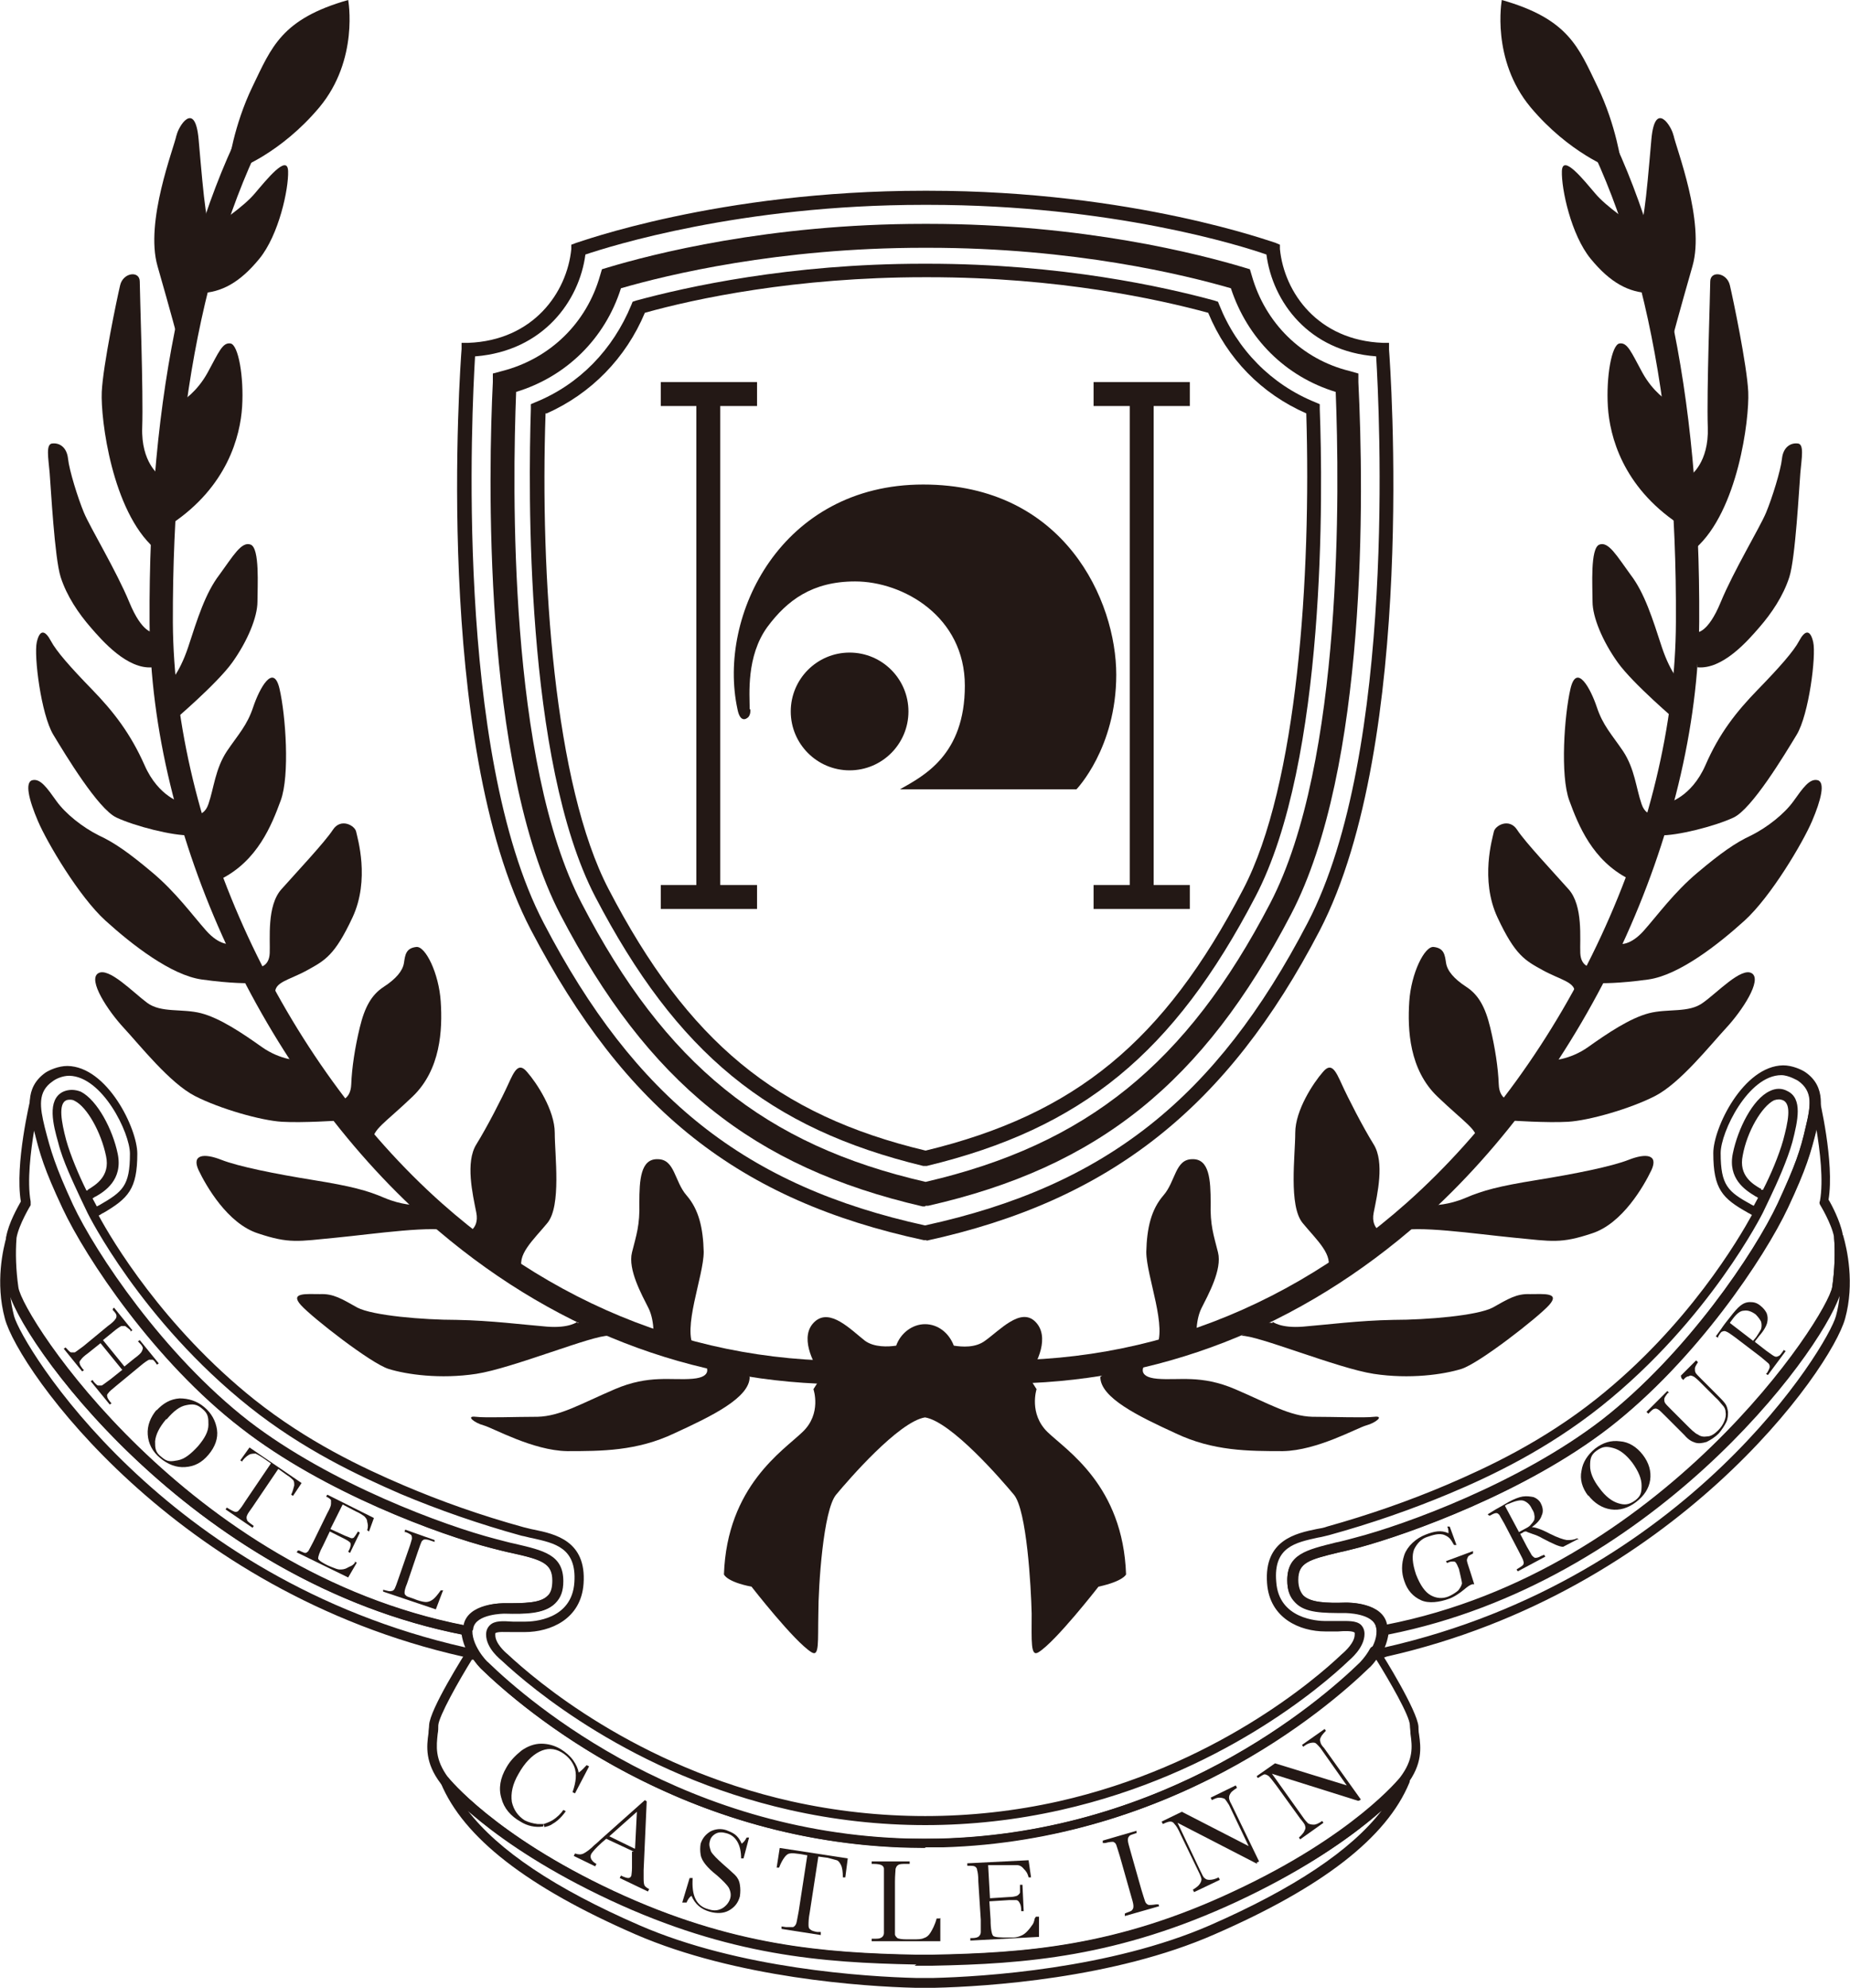
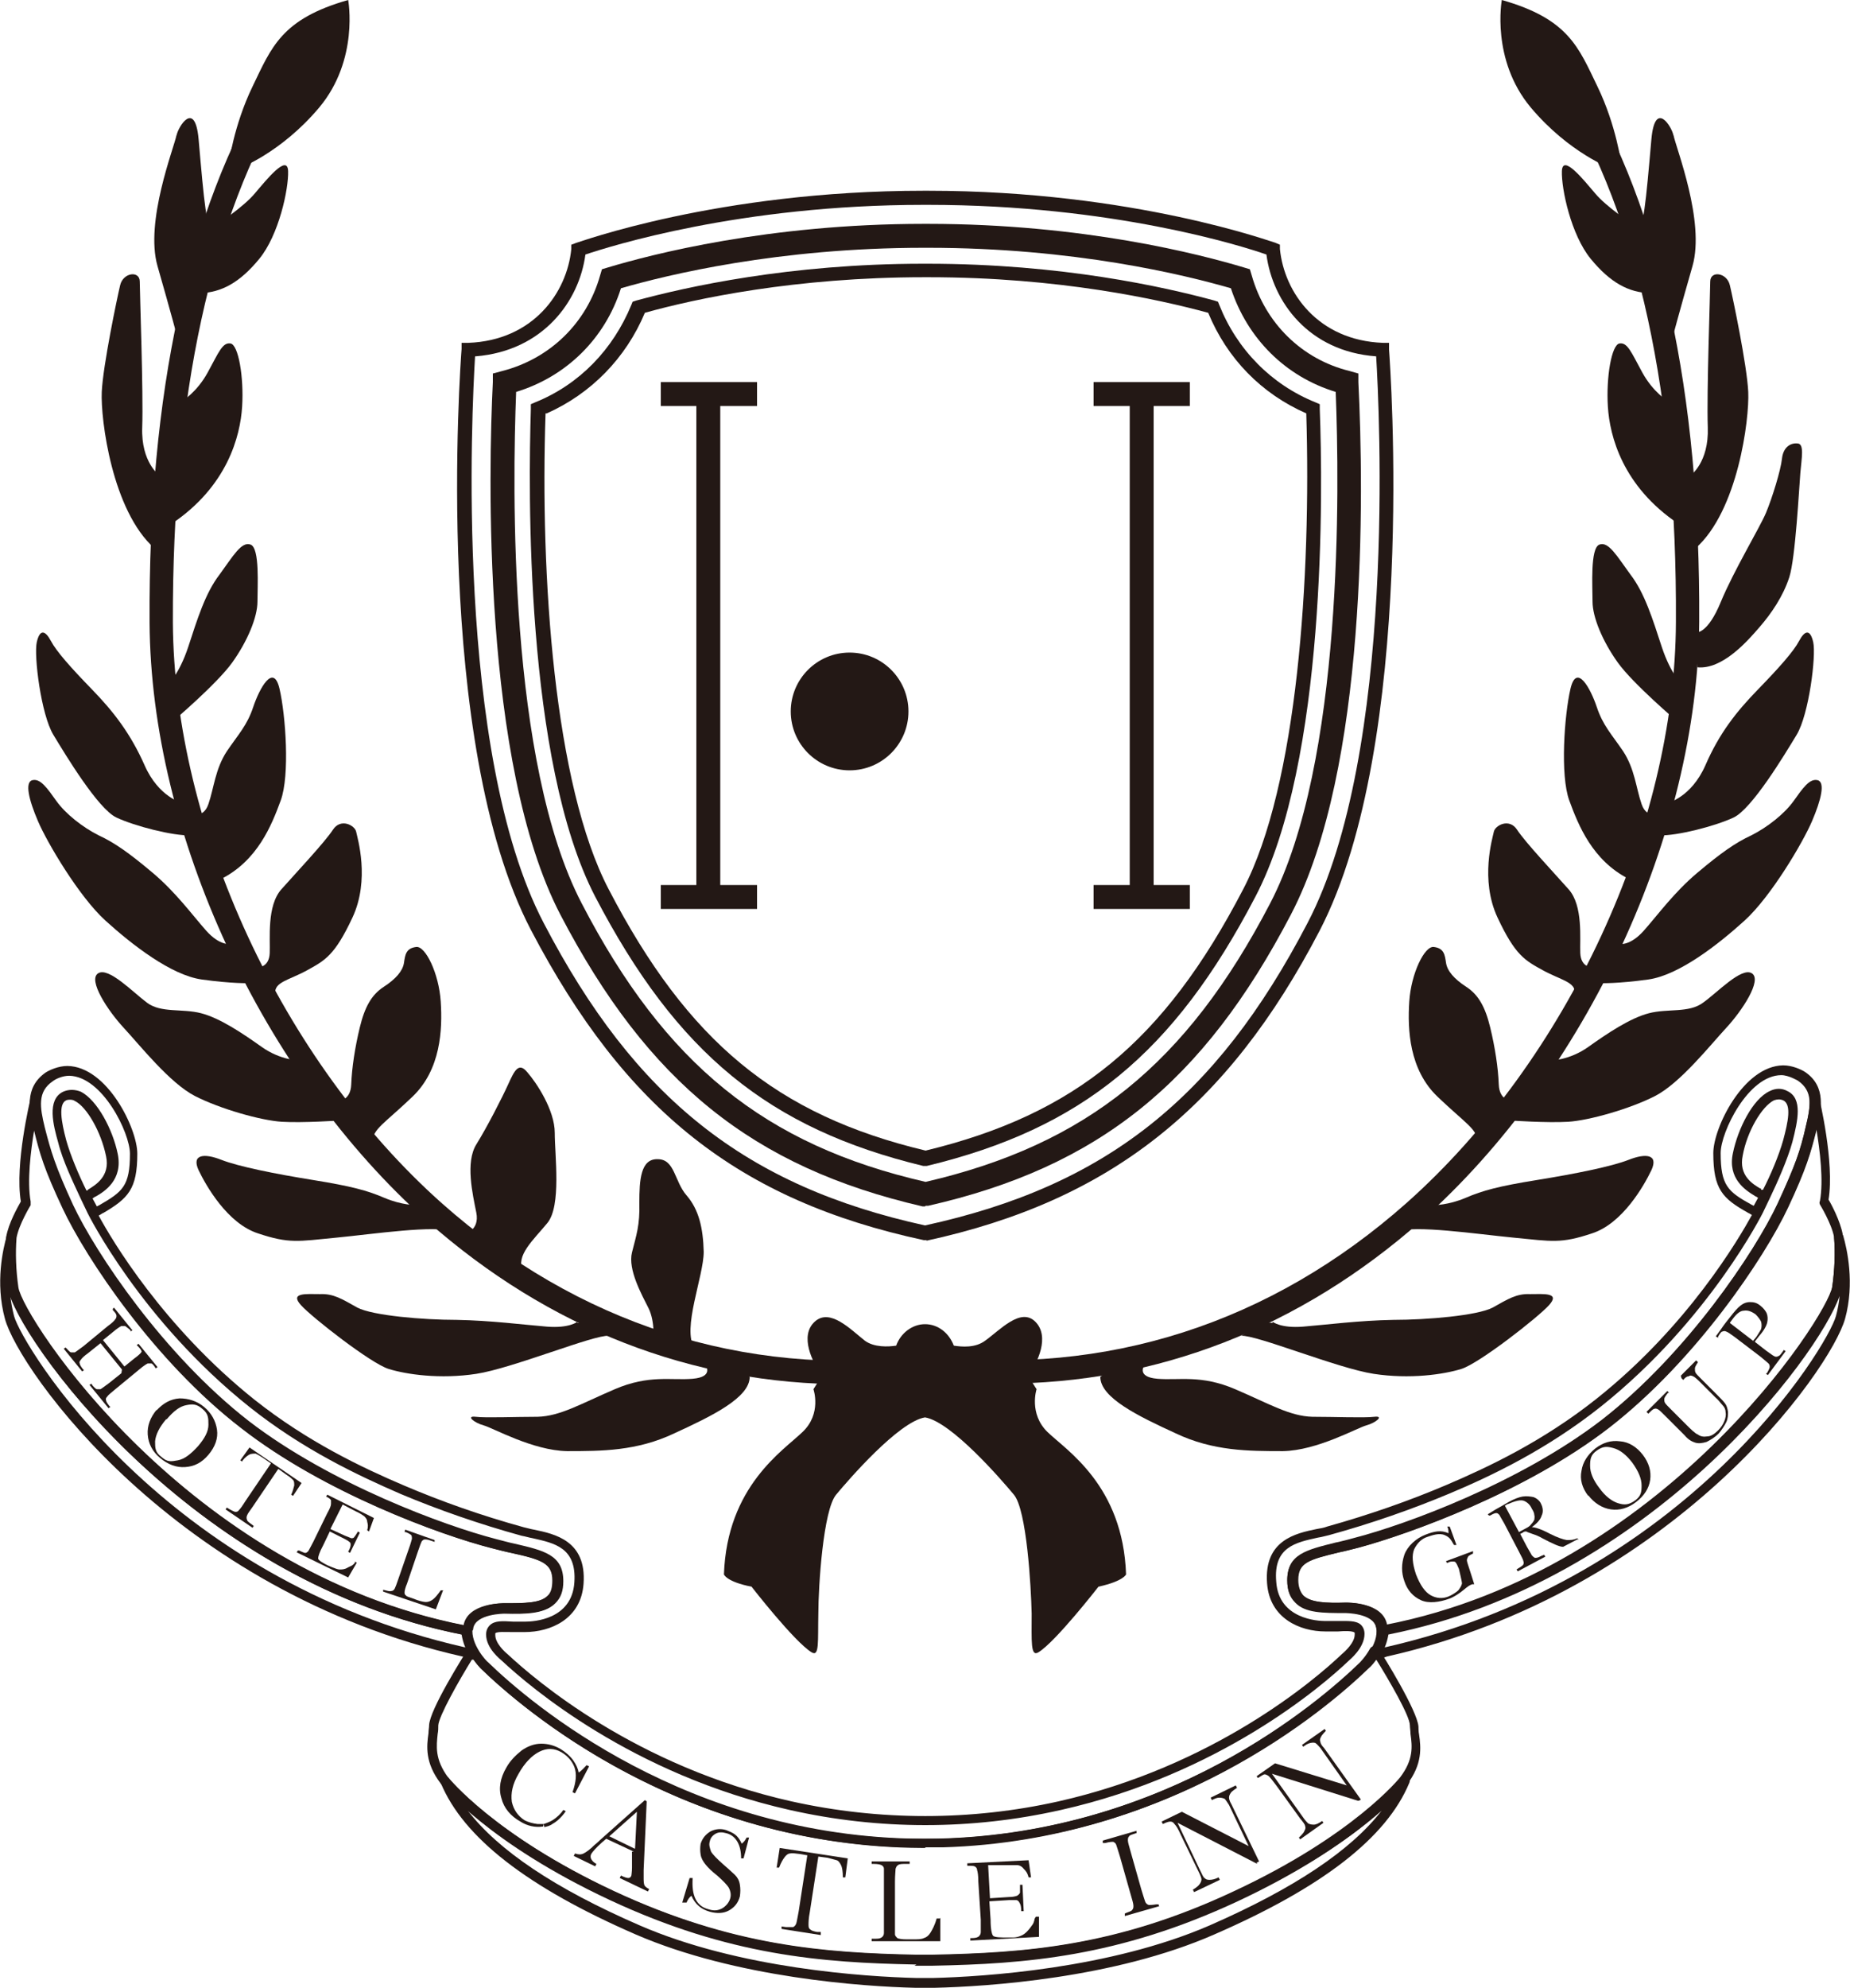
<svg xmlns="http://www.w3.org/2000/svg" id="logo" viewBox="0 0 30.18 32.41">
  <defs>
    <style>.cls-1{fill:#231815;}</style>
  </defs>
  <g>
    <path class="cls-1" d="M15.12,20.22h-.05c-3.02-.65-4.87-2.12-6.41-5.06-1.6-3.06-1.15-9.21-1.13-9.47v-.1s.11,0,.11,0c1.06-.04,1.61-.82,1.68-1.53v-.07s.08-.03,.08-.03c.02,0,2.31-.85,5.67-.85h.07c3.36,0,5.65,.85,5.67,.85l.07,.03v.07c.07,.71,.62,1.49,1.68,1.53h.1s0,.11,0,.11c.02,.26,.46,6.4-1.13,9.47-1.51,2.9-3.43,4.41-6.42,5.06ZM7.75,5.81c-.05,.83-.34,6.45,1.12,9.24,1.49,2.86,3.3,4.29,6.22,4.93,2.94-.64,4.75-2.07,6.24-4.93,1.46-2.79,1.17-8.41,1.12-9.24-1.1-.08-1.69-.89-1.79-1.66-.4-.14-2.52-.81-5.52-.81h-.07c-3,0-5.13,.68-5.52,.81-.1,.76-.69,1.57-1.79,1.66Z" />
    <path class="cls-1" d="M15.09,19.01h-.03c-2.52-.61-4.02-1.84-5.35-4.39-1.15-2.21-1.09-6.65-1.05-7.95v-.08s.07-.03,.07-.03c.72-.29,1.27-.86,1.57-1.59l.02-.05,.06-.02c.81-.22,2.5-.6,4.68-.6h.07c2.19,0,3.87,.38,4.68,.6l.06,.02,.02,.05c.29,.73,.85,1.3,1.57,1.59l.07,.03v.08c.05,1.31,.11,5.74-1.05,7.95-1.33,2.55-2.83,3.78-5.36,4.39h-.03ZM8.9,6.74c-.09,2.65,.14,6.06,1.03,7.76,1.29,2.48,2.74,3.68,5.17,4.26,2.44-.59,3.89-1.78,5.18-4.26,.89-1.7,1.11-5.11,1.03-7.76-.73-.32-1.29-.89-1.6-1.64-.81-.22-2.44-.58-4.56-.58h-.07c-2.1,0-3.74,.35-4.56,.58-.31,.74-.88,1.32-1.6,1.64Z" />
    <path class="cls-1" d="M15.09,19.67h-.04c-2.77-.64-4.48-2.02-5.91-4.76-1.28-2.46-1.17-7.27-1.1-8.68v-.14s.15-.04,.15-.04c.78-.2,1.38-.78,1.6-1.56l.03-.1,.1-.03c.7-.21,2.61-.71,5.15-.71h.07c2.54,0,4.45,.5,5.15,.71l.1,.03,.03,.1c.22,.78,.82,1.37,1.6,1.56l.14,.04v.14c.09,1.81,.15,6.29-1.1,8.68-1.43,2.74-3.14,4.12-5.92,4.75h-.04ZM8.42,6.39c-.06,1.54-.13,6.04,1.07,8.34,1.36,2.62,2.99,3.94,5.61,4.54,2.63-.61,4.26-1.93,5.62-4.54,1.2-2.3,1.13-6.8,1.07-8.34-.82-.25-1.44-.87-1.71-1.69-.76-.22-2.56-.66-4.94-.66h-.07c-2.37,0-4.18,.44-4.94,.66-.26,.82-.89,1.44-1.71,1.69Z" />
  </g>
  <g>
    <g>
      <path class="cls-1" d="M14.82,11.6c0,.53-.43,.96-.96,.96s-.96-.43-.96-.96,.43-.96,.96-.96,.96,.43,.96,.96Z" />
      <g>
        <rect class="cls-1" x="10.78" y="6.23" width="1.57" height=".39" />
        <rect class="cls-1" x="10.78" y="14.43" width="1.57" height=".39" />
        <rect class="cls-1" x="11.36" y="6.32" width=".39" height="8.25" />
      </g>
      <g>
        <rect class="cls-1" x="17.84" y="6.23" width="1.57" height=".39" />
        <rect class="cls-1" x="17.84" y="14.43" width="1.57" height=".39" />
        <rect class="cls-1" x="18.43" y="6.32" width=".39" height="8.25" />
      </g>
    </g>
-     <path class="cls-1" d="M12.23,11.56c0-.23-.06-.86,.29-1.34,.32-.43,.73-.74,1.43-.74,.78,0,1.79,.57,1.79,1.7s-.67,1.47-1.06,1.69h2.88s.65-.67,.65-1.87-.84-3.1-3.15-3.1-3.36,2.13-3.03,3.66c.04,.21,.13,.18,.18,.13,.04-.05,.03-.12,.03-.12Z" />
  </g>
  <g>
    <path class="cls-1" d="M17.09,23.35c-.31-.3-.18-.7-.18-.7l-.14-.22c.16-.21,.36-.64,.12-.88s-.58,.14-.82,.31c-.16,.12-.38,.1-.51,.08-.08-.21-.26-.35-.47-.35s-.4,.15-.47,.35c-.13,.02-.36,.03-.51-.08-.23-.18-.57-.54-.82-.31s-.04,.66,.12,.88l-.14,.22s.14,.4-.18,.7c-.31,.3-1.23,.88-1.28,2.32,0,0,.04,.12,.45,.2,0,0,.7,.9,.98,1.07,.13,.08,.1-.18,.11-.63,0-.45,.08-1.69,.29-1.94,.2-.24,1.02-1.19,1.45-1.26,.43,.07,1.25,1.02,1.45,1.26,.21,.25,.28,1.5,.29,1.94,0,.45-.02,.71,.11,.63,.28-.17,.98-1.07,.98-1.07,.41-.09,.45-.2,.45-.2-.05-1.45-.97-2.02-1.28-2.32Z" />
    <path class="cls-1" d="M13.81,22.57c-2.52,0-4.86-.91-6.84-2.66-2.69-2.39-4.51-6.31-4.53-9.76-.02-3.75,.63-6.73,1.93-8.85l.33,.2c-1.26,2.06-1.89,4.97-1.88,8.65,.02,3.34,1.78,7.15,4.39,9.47,2.21,1.96,4.91,2.83,7.78,2.5l.04,.39c-.42,.05-.83,.07-1.24,.07Z" />
    <path class="cls-1" d="M16.37,22.57c-.41,0-.82-.02-1.24-.07l.04-.39c2.87,.33,5.56-.53,7.78-2.5,2.61-2.32,4.38-6.12,4.39-9.47,.02-3.68-.61-6.59-1.88-8.65l.33-.2c1.3,2.12,1.95,5.1,1.93,8.85-.02,3.45-1.84,7.37-4.53,9.76-1.98,1.75-4.32,2.66-6.84,2.66Z" />
    <g>
      <g>
        <path class="cls-1" d="M3.73,2.68s.08-.63,.39-1.27,.47-1.1,1.56-1.41c0,0,.18,.97-.47,1.75-.63,.75-1.32,1-1.32,1l-.16-.06Z" />
        <path class="cls-1" d="M2.88,2.2c-.04,.21-.52,1.41-.31,2.14,.21,.73,.34,1.22,.34,1.22,0,0,.7-1.71,.58-1.75s-.16-.51-.25-1.54c-.06-.66-.34-.19-.36-.06Z" />
        <path class="cls-1" d="M3.54,3.66s.44-.29,.62-.51c.18-.21,.53-.65,.54-.36s-.15,1.04-.47,1.43-.62,.55-.97,.56l.27-1.13Z" />
        <path class="cls-1" d="M2.97,6.54s.24-.14,.42-.47,.24-.49,.37-.47,.22,.55,.19,1.03c-.03,.48-.24,1.3-1.15,1.91v-1.58s.17-.43,.17-.43Z" />
        <path class="cls-1" d="M2.6,7.75s-.3-.21-.28-.78-.04-2.2-.04-2.38-.27-.15-.32,.06-.28,1.31-.3,1.74c-.02,.45,.17,1.94,.86,2.55l.09-1.19Z" />
        <path class="cls-1" d="M2.74,11.16s.18-.16,.33-.61c.15-.46,.28-.88,.51-1.18,.22-.3,.36-.55,.51-.49s.11,.68,.11,.93-.16,.64-.41,.99-.97,.96-.97,.96l-.07-.61Z" />
-         <path class="cls-1" d="M2.5,10.31s-.18,.02-.39-.49-.64-1.22-.74-1.46c-.1-.24-.24-.69-.26-.88s-.14-.26-.25-.25c-.12,0-.07,.24-.05,.48s.08,1.39,.18,1.7,.29,.59,.49,.82c.19,.22,.6,.69,1.01,.65v-.57Z" />
        <path class="cls-1" d="M3.06,13.26s.25,.12,.34-.15c.09-.26,.11-.57,.3-.86,.19-.28,.33-.42,.43-.72,.1-.3,.33-.73,.43-.3s.17,1.41,.02,1.82-.38,.98-.97,1.28l-.54-1.08Z" />
        <path class="cls-1" d="M2.97,13.09s-.38-.09-.61-.61-.51-.88-.86-1.24c-.35-.36-.58-.62-.67-.79s-.18-.2-.23,.02c-.05,.22,.07,1.18,.27,1.51s.73,1.21,1.03,1.35,.92,.3,1.21,.29l-.14-.53Z" />
        <path class="cls-1" d="M4.22,15.77s.17,0,.18-.23-.05-.77,.19-1.04,.71-.77,.84-.97c.13-.2,.36-.07,.38,.03,.02,.1,.23,.78-.06,1.4s-.45,.7-.74,.86-.54,.19-.52,.38l-.27-.42Z" />
        <path class="cls-1" d="M3.76,15.39s-.17,.04-.4-.22c-.23-.26-.49-.62-.87-.94-.38-.32-.62-.49-.88-.61-.26-.13-.54-.35-.69-.56-.15-.21-.26-.37-.39-.34-.13,.03-.06,.32,.09,.67s.67,1.23,1.1,1.62,1.07,.89,1.57,.96,.78,.06,.78,.06l-.3-.63Z" />
        <path class="cls-1" d="M5.52,17.95s.2,0,.21-.27,.06-.6,.14-.93c.08-.33,.19-.53,.39-.66s.31-.26,.33-.39,.03-.24,.2-.26c.15-.02,.37,.43,.4,.89s0,1.11-.46,1.55-.65,.53-.65,.73l-.33-.29-.23-.36Z" />
        <path class="cls-1" d="M4.88,17.29s-.3,0-.61-.22c-.31-.22-.68-.47-.99-.55s-.65,0-.88-.17-.63-.59-.8-.48,.16,.61,.42,.89c.26,.28,.75,.9,1.16,1.11s1.08,.4,1.42,.42,.93-.02,.93-.02l-.64-.98Z" />
        <path class="cls-1" d="M7.57,20.12s.26-.05,.2-.35c-.06-.3-.18-.82,0-1.11s.42-.76,.52-.98,.17-.37,.31-.2c.15,.17,.45,.62,.45,.99s.11,1.19-.12,1.47-.52,.53-.4,.78l-.45-.2-.53-.39Z" />
        <path class="cls-1" d="M6.79,19.65s-.24,0-.52-.12-.54-.19-1.16-.29-1.22-.22-1.5-.33c-.28-.11-.49-.09-.37,.17,.12,.25,.47,.87,.97,1.03,.51,.17,.65,.13,1.27,.07s1.62-.21,1.91-.1l-.61-.43Z" />
        <path class="cls-1" d="M9.42,21.55s-.13,.11-.5,.08c-.37-.03-.91-.1-1.47-.11-.55,0-1.37-.07-1.62-.2-.25-.14-.39-.23-.61-.22-.22,0-.5-.03-.31,.18,.18,.2,1.14,.95,1.43,1.04s.84,.17,1.43,.08,1.92-.64,2.16-.62l-.33-.23-.18,.02Z" />
        <path class="cls-1" d="M11.51,22.26s.14,.19-.21,.22c-.35,.03-.71-.07-1.27,.17s-.89,.44-1.26,.45c-.37,0-.84,.02-1.01,0s-.02,.1,.13,.14,.8,.41,1.36,.42c.56,0,1.14,0,1.75-.29,.61-.28,1.23-.58,1.23-.92l-.19-.15-.51-.02Z" />
        <path class="cls-1" d="M10.66,21.88s.03-.33-.08-.55c-.11-.22-.34-.63-.27-.91,.07-.28,.13-.44,.12-.81,0-.37,.02-.72,.3-.71,.28,0,.27,.36,.47,.59s.27,.53,.28,.92c0,.4-.36,1.26-.15,1.57l-.67-.1Z" />
      </g>
      <g>
        <path class="cls-1" d="M26.45,2.68s-.08-.63-.39-1.27-.47-1.1-1.56-1.41c0,0-.18,.97,.47,1.75,.63,.75,1.32,1,1.32,1l.16-.06Z" />
        <path class="cls-1" d="M27.3,2.2c.04,.21,.52,1.41,.31,2.14-.21,.73-.34,1.22-.34,1.22,0,0-.7-1.71-.58-1.75s.16-.51,.25-1.54c.06-.66,.34-.19,.36-.06Z" />
        <path class="cls-1" d="M26.64,3.66s-.44-.29-.62-.51c-.18-.21-.53-.65-.54-.36s.15,1.04,.47,1.43,.62,.55,.97,.56l-.27-1.13Z" />
        <path class="cls-1" d="M27.21,6.54s-.24-.14-.42-.47-.24-.49-.37-.47-.22,.55-.19,1.03c.03,.48,.24,1.3,1.15,1.91v-1.58s-.17-.43-.17-.43Z" />
        <path class="cls-1" d="M27.58,7.75s.3-.21,.28-.78,.04-2.2,.04-2.38,.27-.15,.32,.06,.28,1.31,.3,1.74c.02,.45-.17,1.94-.86,2.55l-.09-1.19Z" />
        <path class="cls-1" d="M27.44,11.16s-.18-.16-.33-.61c-.15-.46-.28-.88-.51-1.18-.22-.3-.36-.55-.51-.49s-.11,.68-.11,.93,.16,.64,.41,.99,.97,.96,.97,.96l.07-.61Z" />
        <path class="cls-1" d="M27.68,10.31s.18,.02,.39-.49c.21-.51,.64-1.22,.74-1.46,.1-.24,.24-.69,.26-.88s.14-.26,.25-.25c.12,0,.07,.24,.05,.48s-.08,1.39-.18,1.7-.29,.59-.49,.82c-.19,.22-.6,.69-1.01,.65v-.57Z" />
        <path class="cls-1" d="M27.12,13.26s-.25,.12-.34-.15c-.09-.26-.11-.57-.3-.86-.19-.28-.33-.42-.43-.72-.1-.3-.33-.73-.43-.3s-.17,1.41-.02,1.82,.38,.98,.97,1.28l.54-1.08Z" />
        <path class="cls-1" d="M27.21,13.09s.38-.09,.61-.61c.23-.53,.51-.88,.86-1.24,.35-.36,.58-.62,.67-.79s.18-.2,.23,.02c.05,.22-.07,1.18-.27,1.51s-.73,1.21-1.03,1.35-.92,.3-1.21,.29l.14-.53Z" />
        <path class="cls-1" d="M25.96,15.77s-.17,0-.18-.23,.05-.77-.19-1.04-.71-.77-.84-.97c-.13-.2-.36-.07-.38,.03-.02,.1-.23,.78,.06,1.4s.45,.7,.74,.86,.54,.19,.52,.38l.27-.42Z" />
        <path class="cls-1" d="M26.42,15.39s.17,.04,.4-.22c.23-.26,.49-.62,.87-.94,.38-.32,.62-.49,.88-.61,.26-.13,.54-.35,.69-.56,.15-.21,.26-.37,.39-.34,.13,.03,.06,.32-.09,.67s-.67,1.23-1.1,1.62-1.07,.89-1.57,.96-.78,.06-.78,.06l.3-.63Z" />
        <path class="cls-1" d="M24.66,17.95s-.2,0-.21-.27-.06-.6-.14-.93c-.08-.33-.19-.53-.39-.66s-.31-.26-.33-.39-.03-.24-.2-.26c-.15-.02-.37,.43-.4,.89s0,1.11,.46,1.55,.65,.53,.65,.73l.33-.29,.23-.36Z" />
        <path class="cls-1" d="M25.3,17.29s.3,0,.61-.22c.31-.22,.68-.47,.99-.55s.65,0,.88-.17c.23-.16,.63-.59,.8-.48s-.16,.61-.42,.89c-.26,.28-.75,.9-1.16,1.11s-1.08,.4-1.42,.42-.93-.02-.93-.02l.64-.98Z" />
-         <path class="cls-1" d="M22.61,20.12s-.26-.05-.2-.35c.06-.3,.18-.82,0-1.11s-.42-.76-.52-.98-.17-.37-.31-.2c-.15,.17-.45,.62-.45,.99s-.11,1.19,.12,1.47,.52,.53,.4,.78l.45-.2,.53-.39Z" />
        <path class="cls-1" d="M23.39,19.65s.24,0,.52-.12,.54-.19,1.16-.29,1.22-.22,1.5-.33c.28-.11,.49-.09,.37,.17-.12,.25-.47,.87-.97,1.03-.51,.17-.65,.13-1.27,.07s-1.62-.21-1.91-.1l.61-.43Z" />
        <path class="cls-1" d="M20.76,21.55s.13,.11,.5,.08c.37-.03,.91-.1,1.47-.11,.55,0,1.37-.07,1.62-.2,.25-.14,.39-.23,.61-.22,.22,0,.5-.03,.31,.18-.18,.2-1.14,.95-1.43,1.04s-.84,.17-1.43,.08-1.92-.64-2.16-.62l.33-.23,.18,.02Z" />
        <path class="cls-1" d="M18.67,22.26s-.14,.19,.21,.22c.35,.03,.71-.07,1.27,.17s.89,.44,1.26,.45c.37,0,.84,.02,1.01,0s.02,.1-.13,.14-.8,.41-1.36,.42c-.56,0-1.14,0-1.75-.29-.61-.28-1.23-.58-1.23-.92l.19-.15,.51-.02Z" />
-         <path class="cls-1" d="M19.52,21.88s-.03-.33,.08-.55c.11-.22,.34-.63,.27-.91-.07-.28-.13-.44-.12-.81,0-.37-.02-.72-.3-.71-.28,0-.27,.36-.47,.59s-.27,.53-.28,.92c0,.4,.36,1.26,.15,1.57l.67-.1Z" />
      </g>
    </g>
  </g>
  <g>
    <path class="cls-1" d="M22.46,27.06s-.04,0-.06-.02c-.02-.02-.03-.06-.01-.08,.06-.14,.12-.32,.12-.36,0-.04,.02-.08,.06-.09,4.55-.87,7.25-5.03,7.32-5.52,.04-.28,.05-.56,.03-.81,0-.04,.02-.08,.06-.08,.04,0,.08,.02,.09,.05,.06,.21,.19,.77,.03,1.35-.23,.83-2.78,4.45-7.48,5.51l-.13,.05s-.02,0-.03,0Zm.19-.41c-.01,.06-.03,.14-.06,.21,4.95-1.12,7.23-4.92,7.36-5.4,.03-.11,.05-.22,.06-.33-.34,.98-3.08,4.67-7.36,5.52Z" />
    <path class="cls-1" d="M22.58,26.66s-.05-.01-.06-.03l-.05-.06s-.01-.02-.02-.04c-.04-.24-.51-.24-.51-.24-.36,0-.65,0-.81-.17-.09-.09-.13-.2-.13-.36,0-.42,.31-.49,.79-.61,.1-.02,.21-.05,.32-.08,.81-.21,2.68-.89,4.02-1.92,1.39-1.08,2.5-2.74,2.87-3.53,.29-.63,.37-.86,.46-1.26,.04-.16,.07-.32,.06-.46,0-.04,.02-.08,.06-.09,.04,0,.08,.02,.09,.06,.01,.04,.26,1.08,.16,1.69,.05,.08,.19,.35,.23,.56,.03,.28,.02,.57-.03,.86-.11,.73-2.92,4.79-7.45,5.65,0,0,0,0-.01,0Zm.03-.17h0c4.52-.88,7.2-5.02,7.28-5.51,.04-.28,.05-.56,.03-.81-.04-.22-.23-.53-.23-.53-.01-.02-.01-.04,0-.06,.06-.33,0-.82-.06-1.18,0,0,0,0,0,.01-.1,.4-.17,.65-.47,1.28-.38,.81-1.5,2.49-2.92,3.59-1.36,1.05-3.26,1.73-4.07,1.95-.12,.03-.23,.06-.33,.08-.5,.12-.67,.17-.67,.45,0,.11,.03,.19,.08,.25,.12,.12,.38,.13,.7,.12,.02,0,.59-.01,.66,.35Z" />
    <path class="cls-1" d="M7.72,27.06s-.02,0-.03,0l-.14-.05C2.85,25.95,.3,22.33,.08,21.5c-.16-.59-.03-1.14,.03-1.35,.01-.04,.05-.06,.09-.05,.04,0,.07,.04,.06,.08-.02,.25-.01,.53,.03,.81,.07,.49,2.77,4.65,7.32,5.52,.04,0,.07,.05,.06,.09,0,.04,.06,.22,.12,.36,.01,.03,0,.06-.01,.08-.01,.02-.04,.02-.06,.02ZM.17,21.13c.01,.11,.03,.21,.06,.33,.13,.47,2.41,4.28,7.36,5.4-.03-.07-.05-.15-.06-.21C3.25,25.8,.51,22.11,.17,21.13Z" />
    <path class="cls-1" d="M7.6,26.66s0,0-.01,0C3.06,25.79,.24,21.74,.13,21.01c-.04-.3-.05-.58-.03-.84,.04-.23,.19-.49,.24-.58-.1-.61,.15-1.64,.16-1.69,0-.04,.05-.07,.09-.06,.04,0,.07,.05,.06,.09-.02,.13,.02,.29,.06,.46,.1,.39,.17,.63,.46,1.26,.37,.79,1.48,2.45,2.87,3.53,1.34,1.03,3.21,1.71,4.02,1.92,.12,.03,.22,.06,.32,.08,.47,.11,.79,.18,.79,.61,0,.16-.04,.27-.13,.36-.16,.16-.45,.17-.81,.16,0,0-.47,0-.51,.24,0,.01,0,.03-.02,.04l-.05,.06s-.04,.03-.06,.03ZM.56,18.41c-.06,.36-.12,.85-.06,1.18,0,.02,0,.04,0,.06,0,0-.19,.31-.23,.53-.02,.25-.01,.53,.03,.81,.07,.49,2.75,4.62,7.28,5.51h0c.08-.37,.64-.36,.66-.36,.32,0,.58,0,.7-.12,.06-.05,.08-.14,.08-.25,0-.28-.17-.34-.67-.45-.1-.02-.21-.05-.33-.08-.82-.21-2.72-.9-4.07-1.95-1.42-1.09-2.54-2.78-2.92-3.59-.3-.64-.37-.88-.47-1.29,0,0,0,0,0-.01Z" />
    <path class="cls-1" d="M15.2,32.41s-.06,0-.11,0c-.09,0-.14,0-.14,0,0,0-.02,0-.02,0-.84-.02-2.92-.16-4.56-.87-1.77-.77-2.81-1.58-3.18-2.47-.01-.04,0-.08,.03-.1,.03-.02,.08-.01,.1,.02,0,0,.75,.94,2.7,1.85,1.95,.91,3.45,1.01,5.07,1.04,1.61-.03,3.11-.13,5.07-1.04h0c1.95-.91,2.69-1.84,2.7-1.85,.02-.03,.07-.04,.1-.02,.03,.02,.05,.06,.03,.1-.37,.89-1.41,1.7-3.18,2.47-1.64,.72-3.72,.85-4.56,.87,0,0-.01,0-.02,0h-.02Zm-.11-.16c.05,0,.09,0,.11,0h0s.01,0,.02,0c.82-.02,2.89-.15,4.52-.86,1.37-.6,2.3-1.22,2.8-1.87-.42,.37-1.15,.91-2.32,1.45h0c-1.98,.93-3.5,1.03-5.13,1.05-1.64-.03-3.15-.13-5.14-1.05-1.17-.55-1.9-1.09-2.32-1.45,.5,.65,1.42,1.27,2.8,1.87,1.63,.71,3.7,.84,4.52,.86,0,0,.01,0,.02,0,.02,0,.06,0,.11,0Z" />
    <path class="cls-1" d="M14.95,32.03s-.02,0-.03,0c-1.5-.03-3.02-.14-4.97-1.05-1.99-.93-2.73-1.86-2.76-1.9-.26-.34-.23-.61-.2-.82,0-.05,.01-.09,.01-.13,.01-.26,.57-1.14,.63-1.24l.02-.03s.04-.03,.07-.03c.03,0,.05,.02,.06,.04,.07,.14,.17,.23,.17,.24,.66,.64,3.12,2.76,6.81,2.87h.35s.26,0,.26,0h0c3.69-.11,6.15-2.23,6.81-2.87h0s.1-.1,.17-.23c.01-.02,.04-.04,.06-.04,.03,0,.05,.01,.07,.03l.02,.03c.07,.1,.62,.99,.64,1.25h0s0,.09,.01,.13c.03,.21,.06,.48-.2,.82-.03,.04-.77,.97-2.76,1.9-1.95,.91-3.47,1.02-4.97,1.05,0,0-.02,0-.03,0h-.14s-.13,0-.13,0h0Zm.13-.16h.11s.02,0,.02,0c1.5-.03,3-.13,4.93-1.04,1.95-.91,2.69-1.84,2.7-1.85,.22-.29,.2-.5,.17-.71,0-.05-.01-.1-.01-.14h0c0-.15-.33-.72-.56-1.09-.07,.1-.13,.16-.13,.16-.68,.66-3.18,2.81-6.93,2.92h-.27s-.02,0-.02,0h-.06s-.26,0-.26,0c0,0,0,0,0,0-3.75-.11-6.25-2.26-6.93-2.92,0,0-.07-.07-.13-.16-.23,.37-.55,.94-.56,1.09,0,.05,0,.09-.01,.14-.02,.2-.05,.41,.17,.71,0,0,.75,.94,2.7,1.85,1.93,.9,3.44,1.01,4.93,1.04,0,0,.02,0,.03,0h.11Z" />
    <path class="cls-1" d="M15.09,30.13h-.05c-3.89-.02-6.49-2.24-7.19-2.92-.02-.02-.34-.35-.29-.7,.06-.38,.65-.37,.67-.37,.32,0,.58,0,.7-.12,.06-.05,.08-.14,.08-.25,0-.28-.17-.34-.67-.45-.1-.02-.21-.05-.33-.08-.82-.21-2.72-.9-4.07-1.95-1.42-1.09-2.54-2.78-2.92-3.59-.3-.64-.37-.88-.47-1.29-.07-.3-.16-.67,.19-.92,.06-.04,.21-.11,.36-.11h0c.65,.01,1.14,1.02,1.14,1.43,0,.58-.15,.73-.56,.97,0,0-.01,0-.02,.01l-.05,.03c.21,.39,1.05,1.81,2.54,3,.87,.69,1.76,1.11,2.44,1.4,.61,.26,1.26,.49,1.95,.68,.05,.01,.11,.03,.17,.04,.34,.07,.86,.18,.81,.88-.04,.58-.54,.79-.96,.79-.07,0-.14,0-.21,0-.11,0-.24-.01-.27,.02,0,0,0,0,0,.03,0,.13,.15,.27,.2,.31,.45,.42,2.09,1.83,4.63,2.4,1.44,.32,2.93,.32,4.36,0,2.53-.57,4.18-1.98,4.62-2.4,.06-.05,.21-.19,.21-.32,0-.03,0-.03,0-.03-.03-.03-.16-.03-.27-.02-.07,0-.14,0-.21,0-.41,0-.91-.21-.95-.79-.05-.7,.47-.81,.81-.88,.06-.01,.12-.02,.17-.04,.68-.19,1.34-.42,1.95-.68,.68-.29,1.57-.71,2.44-1.4,1.5-1.19,2.33-2.62,2.54-3l-.05-.03s-.01,0-.02-.01c-.41-.23-.56-.38-.56-.97,0-.41,.49-1.42,1.14-1.43h0c.15,0,.3,.07,.36,.11,.35,.24,.26,.62,.19,.92-.1,.4-.17,.65-.47,1.29-.38,.81-1.5,2.49-2.92,3.59-1.36,1.05-3.26,1.73-4.07,1.95-.12,.03-.23,.06-.33,.08-.5,.12-.67,.17-.67,.45,0,.11,.03,.19,.08,.25,.12,.12,.38,.13,.7,.12,.03,0,.61-.01,.67,.37,.05,.35-.27,.68-.29,.69-.7,.68-3.3,2.91-7.19,2.92h-.04s0,0,0,0Zm-6.87-3.83s-.47,0-.51,.24c-.04,.27,.24,.56,.25,.56,.69,.67,3.25,2.86,7.08,2.88h.04s.01,0,.02,0h.02c3.84-.02,6.39-2.21,7.09-2.88,0,0,.29-.29,.24-.56-.04-.24-.5-.24-.51-.24-.36,0-.65,0-.81-.17-.09-.09-.13-.2-.13-.36,0-.42,.31-.49,.79-.61,.1-.02,.21-.05,.32-.08,.81-.21,2.68-.89,4.02-1.92,1.39-1.08,2.5-2.74,2.87-3.53,.29-.63,.37-.86,.46-1.26,.08-.33,.12-.58-.13-.75h0s-.15-.09-.27-.09h0c-.54,0-.99,.93-.99,1.27,0,.53,.12,.63,.5,.84,0,0,0,0,0,0l.04,.02,.07-.13-.03-.02s-.01,0-.02-.01c-.15-.09-.45-.28-.36-.7,.08-.39,.32-.88,.6-1.01,.1-.05,.2-.05,.29,0,.25,.12,.17,.48,.08,.83h0c-.08,.29-.25,.67-.37,.92h0s0,0,0,0l-.11,.23s-.87,1.75-2.64,3.16c-.88,.7-1.78,1.13-2.47,1.42-.62,.26-1.28,.49-1.97,.68-.05,.01-.11,.03-.18,.04-.36,.08-.73,.15-.68,.72,.04,.61,.68,.64,.8,.64,.07,0,.14,0,.2,0,.17,0,.3-.01,.38,.06,.04,.04,.06,.09,.06,.15,0,.23-.24,.42-.26,.44-.44,.42-2.11,1.85-4.69,2.43-1.46,.33-2.97,.33-4.43,0-2.57-.58-4.24-2.01-4.69-2.43-.02-.02-.26-.2-.26-.43,0-.06,.02-.11,.06-.15,.08-.08,.21-.07,.38-.06,.06,0,.13,0,.2,0,.13,0,.76-.03,.8-.64,.04-.57-.33-.64-.68-.72-.06-.01-.12-.03-.18-.04-.69-.19-1.35-.42-1.97-.68-.69-.3-1.59-.72-2.47-1.42-1.77-1.41-2.63-3.14-2.64-3.16l-.11-.23s0,0,0,0c0,0,0,0,0,0-.12-.26-.3-.63-.37-.92-.08-.28-.19-.7,.08-.83,.09-.04,.19-.04,.29,0,.27,.14,.52,.62,.6,1.01,.09,.43-.22,.62-.36,.7,0,0-.01,0-.02,.01l-.03,.02,.07,.13,.04-.02s0,0,0,0c.38-.22,.5-.31,.5-.84,0-.34-.45-1.26-.99-1.27h0c-.11,0-.22,.05-.27,.09-.25,.17-.21,.42-.13,.75,.1,.39,.17,.63,.46,1.26,.37,.79,1.48,2.45,2.87,3.53,1.34,1.03,3.21,1.71,4.02,1.92,.12,.03,.22,.06,.32,.08,.47,.11,.79,.18,.79,.61,0,.16-.04,.27-.13,.36-.16,.16-.45,.17-.81,.16h0ZM1.14,17.93s-.04,0-.06,.01c-.13,.06-.08,.35,0,.65,.07,.25,.21,.58,.33,.82h.02s0-.01,0-.01c.13-.08,.37-.22,.3-.55-.08-.39-.31-.8-.51-.9-.03-.02-.06-.02-.09-.02Zm27.59,1.47h.03c.12-.23,.26-.56,.33-.81,.08-.3,.14-.58,0-.65-.05-.02-.09-.02-.15,0-.2,.1-.44,.51-.51,.9-.07,.33,.17,.47,.29,.54,0,0,0,0,.01,0Zm.43-.79h0Z" />
  </g>
  <g>
    <g>
-       <path class="cls-1" d="M1.99,22.33l-.35-.43-.2,.16c-.07,.05-.11,.09-.12,.11-.02,.02-.03,.04-.02,.06,0,.02,.02,.05,.05,.09l.02,.02-.03,.02-.3-.37,.03-.02,.02,.02s.05,.06,.07,.06c.02,0,.04,0,.06,0,.02-.01,.07-.05,.14-.1l.4-.33c.07-.05,.11-.09,.12-.11,.02-.02,.02-.04,.02-.06,0-.02-.02-.05-.06-.09v-.02s.02-.02,.02-.02l.3,.37-.03,.02v-.02s-.07-.06-.09-.07c-.02,0-.04,0-.06,0-.02,.01-.07,.04-.14,.1l-.16,.13,.35,.43,.16-.13c.07-.05,.11-.09,.12-.11s.02-.04,.02-.06c0-.02-.02-.05-.06-.09l-.02-.02,.03-.02,.31,.38-.03,.02h0c-.03-.05-.06-.08-.07-.08-.02,0-.04,0-.06,0-.02,.01-.07,.04-.14,.1l-.4,.33c-.06,.05-.11,.09-.12,.11-.02,.02-.03,.04-.02,.06,0,.02,.02,.05,.05,.09l.02,.02-.03,.02-.31-.38,.03-.02,.02,.03s.05,.06,.07,.06c.02,0,.04,0,.06,0,.02-.01,.07-.05,.14-.1l.2-.16Z" />
+       <path class="cls-1" d="M1.99,22.33l-.35-.43-.2,.16c-.07,.05-.11,.09-.12,.11-.02,.02-.03,.04-.02,.06,0,.02,.02,.05,.05,.09l.02,.02-.03,.02-.3-.37,.03-.02,.02,.02s.05,.06,.07,.06c.02,0,.04,0,.06,0,.02-.01,.07-.05,.14-.1l.4-.33c.07-.05,.11-.09,.12-.11,.02-.02,.02-.04,.02-.06,0-.02-.02-.05-.06-.09v-.02s.02-.02,.02-.02l.3,.37-.03,.02v-.02s-.07-.06-.09-.07c-.02,0-.04,0-.06,0-.02,.01-.07,.04-.14,.1l-.16,.13,.35,.43,.16-.13c.07-.05,.11-.09,.12-.11c0-.02-.02-.05-.06-.09l-.02-.02,.03-.02,.31,.38-.03,.02h0c-.03-.05-.06-.08-.07-.08-.02,0-.04,0-.06,0-.02,.01-.07,.04-.14,.1l-.4,.33c-.06,.05-.11,.09-.12,.11-.02,.02-.03,.04-.02,.06,0,.02,.02,.05,.05,.09l.02,.02-.03,.02-.31-.38,.03-.02,.02,.03s.05,.06,.07,.06c.02,0,.04,0,.06,0,.02-.01,.07-.05,.14-.1l.2-.16Z" />
      <path class="cls-1" d="M2.55,23c.11-.12,.23-.19,.38-.2,.14,0,.28,.04,.4,.14,.12,.1,.19,.23,.21,.37,.02,.14-.03,.28-.14,.41-.11,.13-.23,.19-.38,.2-.14,.01-.28-.04-.41-.15-.12-.1-.19-.23-.2-.38-.01-.14,.04-.28,.15-.41Zm.16,.14c-.11,.13-.17,.25-.18,.36,0,.11,0,.18,.11,.26,.09,.08,.15,.07,.26,.05,.11-.02,.21-.1,.33-.23,.11-.13,.17-.24,.17-.35,0-.11,0-.18-.1-.26-.09-.08-.16-.08-.26-.06-.11,.02-.21,.1-.32,.23Z" />
      <path class="cls-1" d="M3.95,23.83l-.03-.02,.15-.21,.85,.58-.14,.21-.03-.02c.03-.06,.04-.12,.05-.15,0-.04,0-.07-.02-.09-.02-.02-.05-.05-.1-.08l-.14-.1-.42,.62c-.05,.07-.08,.11-.09,.14-.01,.02-.01,.05,0,.07,0,.02,.03,.04,.07,.07l.04,.03-.02,.03-.44-.3,.02-.03,.05,.03s.07,.04,.09,.04c.02,0,.04,0,.06-.03,.02-.02,.05-.06,.1-.14l.42-.62-.13-.09c-.06-.04-.1-.06-.12-.07-.02,0-.05,0-.09,.01-.04,.02-.08,.05-.12,.1Z" />
      <path class="cls-1" d="M5.79,25.46l.03,.02-.14,.24-.84-.41,.02-.03h.02s.08,.04,.1,.04c.02,0,.04-.02,.05-.03,.01-.02,.04-.07,.08-.15l.23-.47c.04-.07,.06-.12,.06-.15,0-.03,0-.05,0-.06-.01-.02-.04-.04-.08-.06l.02-.03,.76,.38-.08,.22-.03-.02c.02-.07,.01-.1,0-.14,0-.04-.03-.07-.05-.09-.03-.02-.07-.05-.14-.08l-.21-.11-.2,.4,.24,.11s.08,.03,.1,.04c.02,0,.04,0,.05-.02,.01-.01,.03-.04,.06-.09l.03,.02-.16,.33-.03-.02c.03-.05,.04-.09,.04-.11,0-.02,0-.04-.02-.05-.01-.01-.04-.03-.08-.05l-.24-.12-.11,.23c-.06,.11-.08,.18-.08,.21,0,.03,.09,.08,.15,.11l.07,.03c.05,.02,.1,.04,.13,.04,.04,0,.08,0,.13-.03,.05-.03,.07-.02,.12-.08Z" />
      <path class="cls-1" d="M7.22,25.95l-.11,.29-.86-.29v-.03s.04,.01,.04,.01c.04,.01,.07,.02,.1,.01,.02,0,.04-.02,.05-.04,.01-.02,.03-.07,.06-.16l.17-.49c.03-.08,.04-.13,.05-.16,0-.02,0-.04-.01-.06-.01-.01-.04-.03-.09-.05h-.02s.01-.04,.01-.04l.48,.17v.03s-.06-.02-.06-.02c-.05-.02-.08-.02-.1-.02-.02,0-.03,.01-.05,.03-.01,.02-.03,.07-.06,.16l-.18,.53c-.03,.07-.04,.12-.04,.14,0,.02,0,.04,.02,.05,.01,.02,.05,.03,.11,.05l.08,.03c.06,.02,.11,.03,.14,.03,.03,0,.07-.01,.11-.04,.04-.03,.08-.08,.13-.15h.04Z" />
    </g>
    <g>
      <path class="cls-1" d="M25.91,24.39c-.1-.13-.14-.27-.11-.41,.02-.14,.1-.26,.22-.36,.13-.1,.26-.14,.41-.12,.14,.01,.27,.09,.37,.22,.1,.13,.14,.27,.12,.41-.02,.14-.1,.26-.23,.36-.13,.1-.27,.14-.41,.12-.14-.02-.27-.1-.37-.23Zm.18-.13c.1,.14,.21,.22,.31,.25,.1,.03,.17,.03,.28-.05,.09-.07,.1-.13,.1-.24,0-.11-.05-.23-.15-.37-.1-.13-.2-.21-.31-.24-.11-.03-.17-.03-.27,.04-.1,.07-.11,.14-.11,.25,0,.11,.05,.23,.15,.36Z" />
      <path class="cls-1" d="M23.6,25.45l.43-.16v.04s-.07,.03-.08,.05c-.01,.02-.02,.04-.02,.06,0,.02,.02,.08,.05,.17l.07,.22s-.02,0-.03,0c-.04,.01-.08,.04-.14,.09-.07,.06-.18,.13-.25,.15-.14,.05-.32,.08-.45,.02-.13-.06-.22-.16-.27-.31-.05-.14-.05-.28,0-.43,.05-.14,.19-.27,.35-.33,.13-.05,.25-.08,.37-.02,0-.04,0-.07-.02-.11h.04s.11,.3,.11,.3h-.04c-.05-.08-.06-.12-.15-.16-.09-.04-.2,0-.29,.03-.09,.03-.16,.1-.21,.2-.04,.1-.03,.23,.03,.41,.07,.18,.15,.29,.24,.34,.09,.05,.19,.06,.29,.02,.05-.02,.13-.07,.16-.1,.03-.04,.05-.07,.06-.11,0-.04-.04-.19-.05-.24-.02-.05-.04-.09-.05-.1-.01-.02-.03-.02-.05-.02-.02,0-.05,0-.08,.02h-.02s-.01-.03-.01-.03Z" />
      <path class="cls-1" d="M25.75,25.09l-.25,.13c-.06,0-.17-.05-.34-.14-.05-.03-.1-.05-.16-.07-.05-.02-.09-.03-.1-.04-.02,0-.04,0-.06,.02l-.04,.02,.11,.21c.04,.07,.07,.12,.08,.14,.02,.02,.03,.03,.05,.04,.02,0,.05,0,.1-.03l.05-.02,.02,.03-.45,.24-.02-.03,.03-.02s.07-.04,.08-.06c.01-.02,.01-.04,0-.06,0-.02-.03-.07-.07-.15l-.24-.46c-.04-.07-.07-.12-.08-.14-.02-.02-.03-.03-.05-.03-.02,0-.05,.01-.1,.04h-.02s-.02-.02-.02-.02l.13-.08c.09-.05,.16-.09,.21-.12,.09-.05,.17-.08,.23-.09,.07-.01,.13,0,.18,.01,.05,.02,.1,.06,.12,.11,.03,.06,.04,.13,.01,.19-.02,.07-.08,.13-.16,.19,.05,0,.15,.03,.3,.11,.12,.06,.21,.09,.27,.1,.06,0,.11,0,.17-.03l.02,.03Zm-.97-.11s.07-.04,.11-.06c.04-.02,.07-.04,.09-.07,.02-.02,.04-.05,.05-.07,0-.02,.01-.05,0-.08,0-.03-.02-.07-.04-.1-.03-.07-.08-.11-.13-.13-.05-.02-.14,0-.25,.05-.02,0-.04,.02-.06,.03l.23,.43Z" />
      <path class="cls-1" d="M27.42,22.43l.25-.25,.03,.03s-.05,.07-.05,.1c0,.03,0,.05,.01,.07,.01,.02,.04,.05,.09,.1l.25,.25c.06,.06,.11,.11,.14,.15,.03,.04,.04,.08,.05,.14,0,.05,0,.11-.03,.17-.03,.06-.07,.12-.12,.18-.07,.07-.14,.11-.2,.14-.07,.02-.13,.03-.19,.01-.06-.02-.11-.05-.17-.12l-.08-.08-.23-.23c-.06-.06-.1-.1-.12-.11-.02-.01-.04-.02-.06-.01-.02,0-.05,.03-.08,.06l-.02,.02-.03-.03,.34-.34,.03,.03h-.02c-.04,.05-.06,.08-.06,.1,0,.02,0,.04,.01,.06,.01,.02,.05,.06,.11,.12l.24,.24c.08,.08,.14,.14,.19,.16,.04,.03,.09,.04,.15,.03,.06,0,.12-.04,.18-.1,.05-.05,.08-.1,.1-.15,.02-.05,.03-.1,.02-.15,0-.04-.02-.08-.05-.11s-.06-.08-.12-.13l-.26-.26s-.07-.07-.1-.08c-.02-.01-.05-.02-.07,0-.03,0-.06,.02-.09,.06l-.03-.03Z" />
      <path class="cls-1" d="M28.63,21.88l.18,.14c.07,.05,.11,.08,.13,.09,.02,.01,.04,.02,.07,0,.02,0,.04-.03,.07-.07l.02-.03,.03,.02-.29,.39-.03-.02,.02-.02s.04-.07,.04-.09c0-.02,0-.04-.02-.06-.02-.02-.06-.05-.13-.11l-.42-.32c-.07-.05-.11-.08-.14-.09-.02-.01-.04-.01-.06,0-.02,0-.04,.03-.07,.08v.02s-.04-.02-.04-.02l.08-.11c.06-.09,.11-.15,.15-.2,.07-.09,.12-.15,.17-.19,.05-.04,.1-.06,.16-.06,.06,0,.11,.01,.17,.06,.05,.04,.08,.08,.1,.12,.02,.05,.02,.1,.01,.15-.01,.05-.05,.13-.13,.22l-.07,.09Zm-.03-.02l.05-.06s.06-.09,.08-.13c.01-.04,.01-.08,0-.12-.02-.04-.05-.08-.09-.12-.07-.05-.13-.07-.19-.06-.06,0-.12,.05-.18,.13-.02,.03-.04,.05-.05,.07l.39,.3Z" />
    </g>
    <g>
      <path class="cls-1" d="M8.86,29.78c-.13,.02-.26-.01-.37-.08-.16-.09-.27-.22-.31-.38-.05-.16-.02-.33,.08-.5,.06-.11,.15-.2,.25-.28,.1-.07,.21-.11,.32-.11,.11,0,.22,.03,.32,.09,.08,.05,.15,.11,.2,.18,.05,.07,.08,.14,.09,.2,.05-.03,.09-.08,.13-.12l.04,.02-.23,.44-.04-.02c.06-.17,.07-.3,.03-.41-.04-.1-.11-.18-.21-.24-.12-.07-.24-.07-.36-.01-.12,.06-.24,.18-.34,.36-.1,.17-.13,.32-.11,.46,.03,.13,.1,.23,.21,.3,.06,.03,.13,.05,.21,.06,.03,0,.06,0,.1,0m0,0s.09-.03,.14-.06c.08-.05,.14-.11,.18-.17l.04,.02h0s-.09,.14-.22,.21c-.04,.03-.09,.04-.13,.05" />
      <path class="cls-1" d="M10.34,30.19l-.45-.21-.07,.06c-.1,.09-.15,.15-.17,.18-.02,.03-.02,.07,0,.1,.02,.03,.04,.05,.08,.07l-.02,.04-.35-.17,.02-.04c.06,.02,.1,.02,.14,0,.04-.02,.1-.06,.18-.14,0,0,.04-.03,.09-.08l.73-.65,.03,.02-.05,1.12v.15s0,.06,.01,.09c.01,.03,.04,.05,.08,.07l-.02,.04-.46-.22,.02-.04c.06,.03,.1,.04,.12,.04,.02,0,.04-.01,.05-.04,0-.01,.01-.06,.01-.13v-.26Zm.02-.05l.03-.6-.45,.4,.41,.2Z" />
      <path class="cls-1" d="M11.13,31.02l.12-.4h.05c-.02,.29,.06,.46,.26,.51,.09,.03,.16,.02,.23-.02,.06-.04,.1-.09,.12-.15,.02-.06,.01-.12-.02-.18-.03-.05-.1-.12-.19-.2-.09-.07-.15-.13-.19-.18-.04-.05-.07-.1-.08-.16-.01-.06-.01-.12,0-.18,.03-.09,.08-.15,.16-.2,.08-.04,.17-.05,.26-.02,.05,.02,.1,.04,.14,.07,.04,.03,.08,.08,.11,.15,.04-.03,.06-.06,.08-.1h.04s-.09,.34-.09,.34h-.04c0-.11-.02-.2-.06-.27-.04-.07-.1-.12-.18-.14-.07-.02-.13-.02-.18,.01-.05,.03-.08,.07-.09,.12-.02,.06,0,.11,.02,.17,.03,.05,.1,.12,.19,.2,.09,.08,.16,.14,.2,.18,.04,.04,.07,.09,.08,.16,.01,.06,.01,.12,0,.19-.03,.11-.09,.18-.18,.23-.09,.05-.2,.05-.31,.02-.14-.04-.24-.12-.3-.26-.03,.02-.06,.06-.08,.11h-.05Z" />
      <path class="cls-1" d="M12.71,30.45h-.04s.05-.32,.05-.32l1.11,.17-.04,.31h-.04c0-.09-.01-.16-.03-.2-.02-.04-.04-.07-.07-.08-.03-.01-.08-.02-.15-.04l-.15-.02-.14,.91c-.02,.1-.02,.17-.02,.2,0,.03,0,.06,.03,.08,.02,.02,.06,.03,.11,.04h.06s0,.05,0,.05l-.64-.1v-.04s.07,.01,.07,.01c.06,0,.09,0,.12,0,.02-.01,.04-.03,.05-.06,.01-.03,.02-.1,.04-.2l.14-.91-.11-.02c-.08-.01-.14-.02-.17-.01-.03,0-.06,.02-.09,.06-.03,.04-.06,.09-.09,.17Z" />
      <path class="cls-1" d="M15.34,31.27v.38h-1.12v-.04h.04c.06,0,.09,0,.12-.02,.02-.01,.04-.04,.04-.07,0-.03,0-.1,0-.21v-.64c0-.1,0-.17,0-.2,0-.03-.02-.05-.04-.06-.02-.01-.06-.02-.13-.02h-.03v-.04h.62v.04h-.06c-.06,0-.11,0-.13,.02-.02,.01-.03,.03-.04,.06,0,.03-.01,.1-.01,.21v.68c0,.09,0,.15,0,.18,0,.02,.02,.04,.04,.06,.02,.01,.07,.02,.15,.02h.1c.08,0,.14,0,.18-.02,.04-.01,.08-.04,.11-.09,.03-.05,.07-.12,.1-.23h.05Z" />
      <path class="cls-1" d="M17.99,30.05v-.04s.55-.16,.55-.16v.04s-.01,0-.01,0c-.06,.02-.1,.03-.11,.05-.02,.02-.02,.04-.02,.07,0,.03,.02,.09,.05,.2l.17,.6c.03,.1,.05,.16,.06,.19,.01,.03,.03,.05,.06,.06,.02,0,.06,0,.12-.01h.04s.01,.03,.01,.03l-.56,.16v-.04s.02-.01,.02-.01c.05-.02,.09-.03,.1-.05,.02-.02,.02-.04,.02-.07,0-.03-.02-.1-.05-.2l-.17-.6c-.03-.1-.05-.16-.06-.19-.01-.03-.03-.04-.05-.05-.02,0-.06,0-.13,.02h-.03Z" />
      <path class="cls-1" d="M20.51,30.39l-1.3-.67,.37,.78c.03,.06,.05,.11,.07,.12,.02,.02,.04,.03,.08,.03,.04,0,.09-.01,.15-.04l.02,.04-.42,.2-.02-.04c.05-.03,.09-.06,.11-.09,.02-.03,.03-.05,.03-.08,0-.02-.02-.07-.05-.13l-.29-.6c-.04-.09-.07-.14-.1-.17-.02-.03-.04-.04-.07-.04-.02,0-.06,.01-.12,.04l-.02-.04,.33-.16,1.09,.56-.32-.67s-.05-.08-.07-.1c-.02-.01-.05-.02-.09-.02-.04,0-.08,.02-.12,.04l-.02-.04,.41-.2,.02,.04s-.08,.05-.1,.08c-.02,.03-.03,.05-.03,.08,0,.02,.01,.06,.04,.11l.45,.93-.04,.02Z" />
      <path class="cls-1" d="M22.15,29.36l-1.4-.44,.5,.7c.04,.06,.07,.09,.09,.11,.02,.01,.05,.02,.09,.02,.04,0,.08-.02,.14-.06l.02,.03-.38,.27-.02-.03s.08-.07,.09-.11c.02-.03,.02-.06,.01-.08,0-.02-.03-.06-.08-.12l-.39-.54c-.06-.08-.1-.13-.12-.15-.03-.02-.05-.03-.07-.03-.02,0-.06,.03-.11,.06l-.02-.03,.3-.21,1.17,.36-.43-.61s-.06-.07-.08-.08c-.02-.01-.05-.01-.09,0-.04,.01-.07,.03-.11,.06l-.02-.03,.37-.26,.02,.03s-.07,.07-.08,.1c-.02,.03-.02,.06-.01,.08,0,.02,.02,.06,.06,.1l.6,.84-.03,.02Z" />
      <path class="cls-1" d="M16.9,31.25h.05s0,.33,0,.33l-1.12,.06v-.04s.02,0,.02,0c.06,0,.1-.01,.12-.03,.02-.02,.03-.04,.03-.07,0-.03,0-.09,0-.2l-.04-.62c0-.1-.01-.16-.02-.19,0-.03-.02-.05-.04-.06-.02-.01-.06-.01-.12-.01v-.04s1-.05,1-.05l.04,.28h-.04c-.02-.08-.05-.11-.08-.14-.03-.04-.07-.06-.11-.06-.04,0-.1,0-.19,0h-.28s.03,.54,.03,.54l.31-.02c.06,0,.1-.01,.13-.02,.02-.01,.04-.03,.05-.05,0-.02,0-.06,0-.13h.04s.02,.43,.02,.43h-.04c0-.07-.01-.11-.03-.14-.01-.02-.03-.04-.05-.04-.02,0-.06,0-.12,0l-.32,.02,.02,.3c0,.15,.02,.24,.04,.26,.02,.03,.14,.03,.23,.03h.09c.07,0,.12-.02,.16-.04,.04-.02,.08-.06,.12-.11,.04-.06,.06-.06,.08-.16Z" />
    </g>
  </g>
</svg>